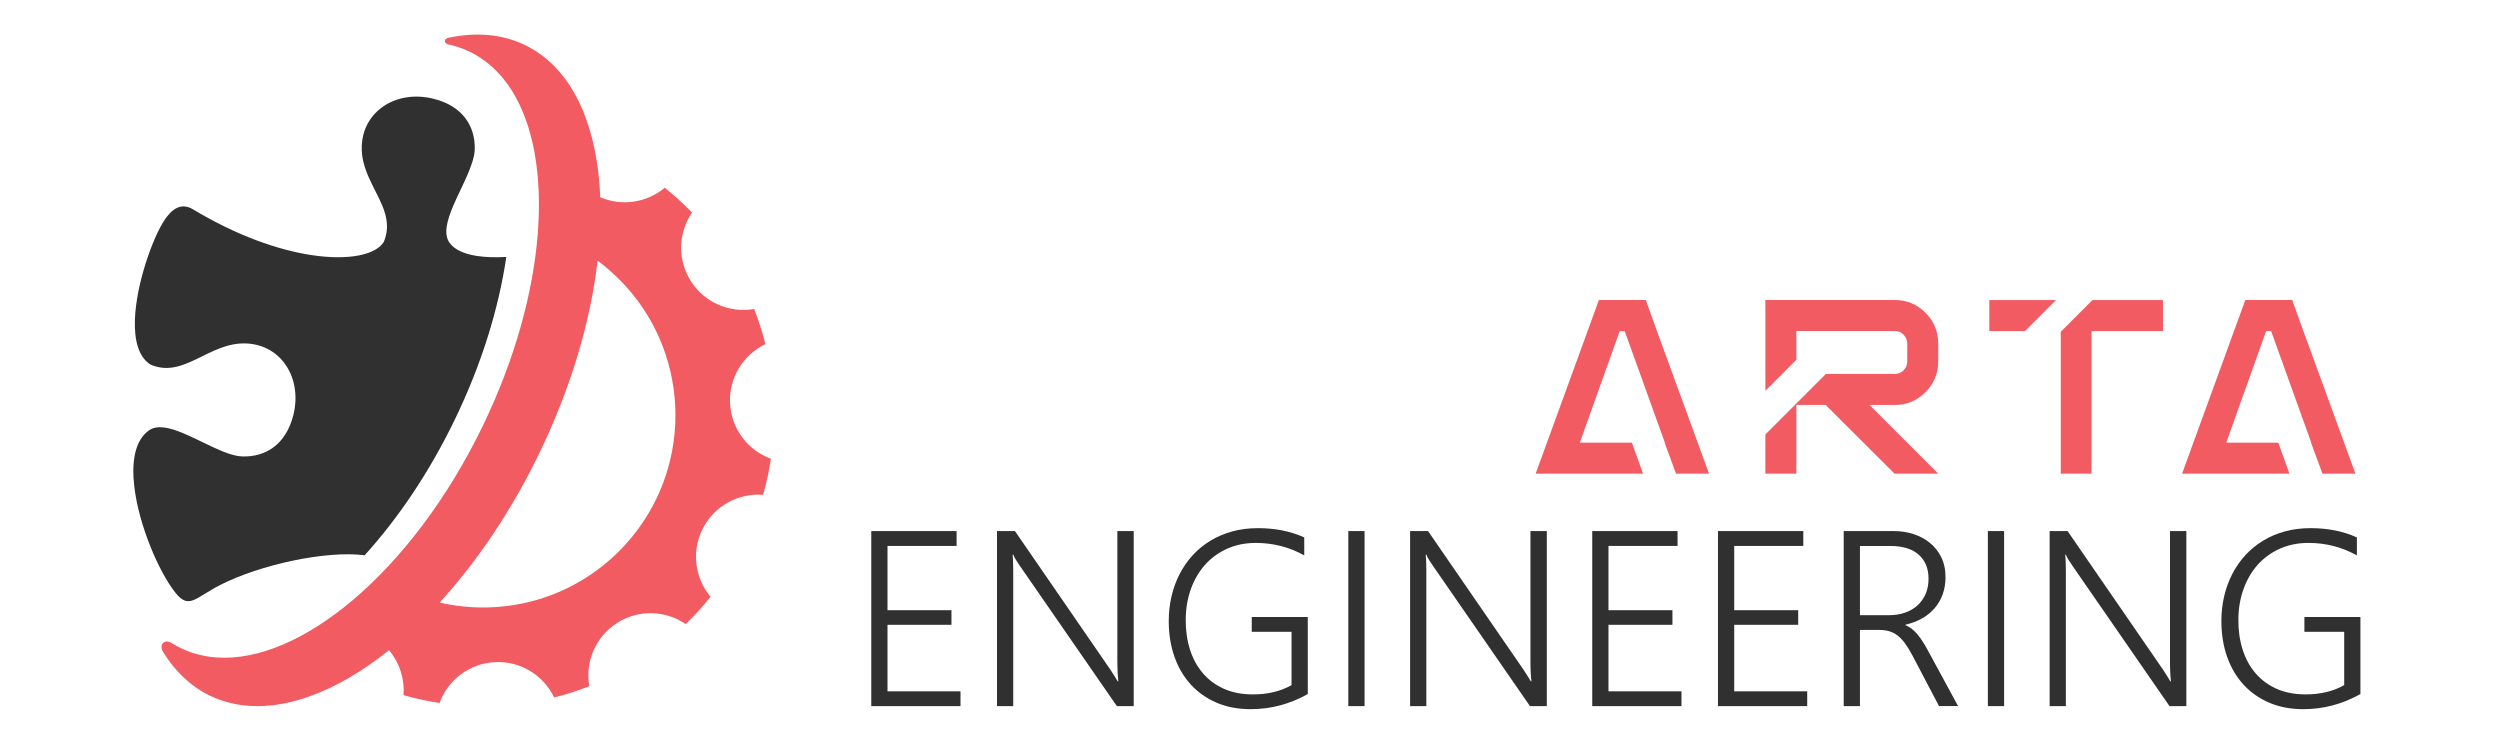
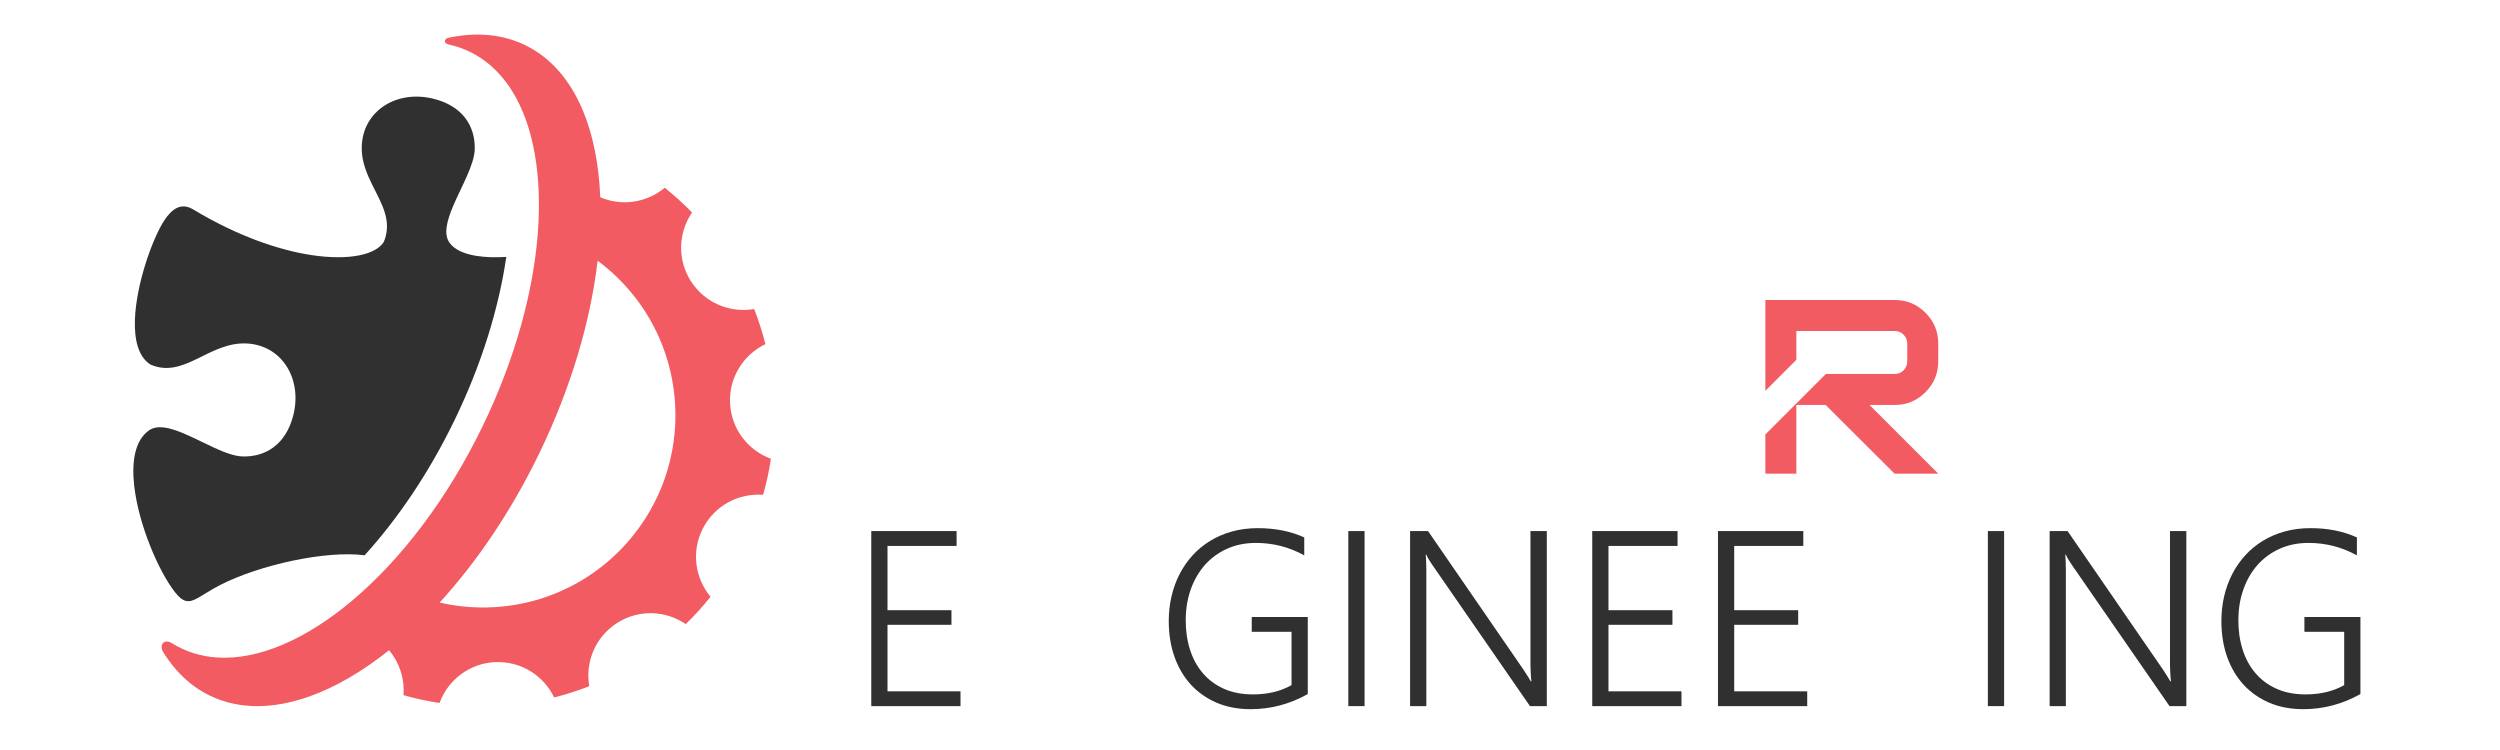
<svg xmlns="http://www.w3.org/2000/svg" version="1.1" id="Calque_1" x="0px" y="0px" width="200px" height="60px" viewBox="0 0 200 60" enable-background="new 0 0 200 60" xml:space="preserve">
  <g>
-     <path fill="#F15B61" d="M132.555,26.483l4.168,11.41h-2.641l-0.912-2.48h0.02l-3.215-8.93h-0.396l-3.195,8.93h4.168l0.893,2.48   h-8.592l5.059-13.891h3.752L132.555,26.483z" />
    <path fill="#F15B61" d="M155.059,28.905c0,0.965-0.342,1.789-1.021,2.471c-0.684,0.682-1.5,1.021-2.451,1.021h-2.025l5.498,5.496   h-3.494l-5.516-5.496h-2.342v5.496h-2.48v-3.135l4.842-4.842h5.518c0.277,0,0.512-0.1,0.705-0.299   c0.189-0.197,0.287-0.436,0.287-0.713v-1.41c0-0.277-0.098-0.516-0.287-0.714c-0.193-0.198-0.428-0.298-0.705-0.298h-7.879v2.303   l-2.48,2.48v-7.264h10.359c0.951,0,1.768,0.341,2.451,1.022c0.68,0.681,1.021,1.505,1.021,2.47V28.905z" />
-     <path fill="#F15B61" d="M159.146,26.483v-2.48h5.338l-2.482,2.48H159.146z M167.4,24.003h5.637v2.48h-5.715v11.41h-2.461v-11.35   L167.4,24.003z" />
-     <path fill="#F15B61" d="M184.27,26.483l4.166,11.41h-2.639l-0.914-2.48h0.02l-3.213-8.93h-0.398l-3.193,8.93h4.166l0.893,2.48   h-8.592l5.061-13.891h3.75L184.27,26.483z" />
  </g>
  <g>
    <path fill="#303030" d="M69.702,56.49V42.486h6.826v1.191H71v5.137h5.117v1.172H71v5.322h5.84v1.182H69.702z" />
-     <path fill="#303030" d="M89.35,56.49l-7.773-11.24c-0.098-0.144-0.193-0.29-0.288-0.439c-0.094-0.149-0.171-0.296-0.229-0.439   H81.01c0.014,0.117,0.024,0.28,0.034,0.488s0.015,0.469,0.015,0.781v10.85H79.76V42.486h1.436l7.646,11.104   c0.117,0.176,0.224,0.34,0.317,0.493c0.095,0.153,0.181,0.295,0.259,0.425h0.049c-0.025-0.215-0.045-0.456-0.059-0.723   c-0.013-0.267-0.02-0.563-0.02-0.889v-10.41h1.309V56.49H89.35z" />
    <path fill="#303030" d="M104.623,55.523c-1.438,0.808-2.961,1.211-4.57,1.211c-1.016,0-1.927-0.174-2.734-0.522   c-0.807-0.349-1.494-0.833-2.061-1.455s-1.001-1.364-1.304-2.227S93.5,50.719,93.5,49.684c0-0.684,0.073-1.341,0.22-1.973   s0.361-1.224,0.645-1.777s0.63-1.055,1.04-1.504s0.881-0.837,1.411-1.162c0.531-0.325,1.115-0.576,1.753-0.752   c0.639-0.176,1.325-0.264,2.06-0.264c1.387,0,2.625,0.247,3.711,0.742v1.436c-1.197-0.664-2.486-0.996-3.867-0.996   c-0.853,0-1.624,0.156-2.314,0.469c-0.689,0.313-1.277,0.742-1.763,1.289c-0.484,0.547-0.86,1.193-1.128,1.938   c-0.267,0.745-0.403,1.555-0.41,2.427c-0.006,0.866,0.106,1.665,0.337,2.397c0.231,0.732,0.575,1.365,1.03,1.899   c0.456,0.534,1.02,0.95,1.689,1.25c0.671,0.3,1.445,0.449,2.324,0.449c1.185,0,2.214-0.247,3.085-0.742v-4.268h-3.183v-1.182h4.482   V55.523z" />
    <path fill="#303030" d="M109.166,56.49h-1.301V42.486h1.301V56.49z" />
    <path fill="#303030" d="M122.398,56.49l-7.773-11.24c-0.098-0.144-0.193-0.29-0.289-0.439c-0.094-0.149-0.17-0.296-0.229-0.439   h-0.049c0.012,0.117,0.023,0.28,0.033,0.488s0.016,0.469,0.016,0.781v10.85h-1.299V42.486h1.436l7.646,11.104   c0.117,0.176,0.223,0.34,0.316,0.493c0.096,0.153,0.182,0.295,0.26,0.425h0.049c-0.027-0.215-0.047-0.456-0.059-0.723   c-0.014-0.267-0.02-0.563-0.02-0.889v-10.41h1.309V56.49H122.398z" />
    <path fill="#303030" d="M127.379,56.49V42.486h6.826v1.191h-5.527v5.137h5.117v1.172h-5.117v5.322h5.84v1.182H127.379z" />
    <path fill="#303030" d="M137.438,56.49V42.486h6.826v1.191h-5.527v5.137h5.117v1.172h-5.117v5.322h5.84v1.182H137.438z" />
-     <path fill="#303030" d="M155.123,56.49l-2.109-4.014c-0.209-0.397-0.41-0.729-0.605-0.996s-0.398-0.48-0.605-0.64   c-0.209-0.159-0.432-0.273-0.67-0.342c-0.236-0.068-0.502-0.103-0.795-0.103h-1.543v6.094h-1.299V42.486h4.033   c0.527,0,1.037,0.078,1.527,0.234c0.492,0.156,0.93,0.388,1.314,0.693c0.383,0.306,0.691,0.69,0.922,1.152   c0.232,0.462,0.348,0.999,0.348,1.611c0,0.495-0.076,0.95-0.225,1.367c-0.15,0.417-0.363,0.786-0.641,1.108   c-0.275,0.322-0.611,0.596-1.006,0.82c-0.393,0.225-0.838,0.393-1.332,0.503v0.039c0.188,0.078,0.361,0.179,0.518,0.303   s0.307,0.273,0.453,0.449s0.291,0.378,0.436,0.605c0.143,0.228,0.293,0.488,0.449,0.781l2.354,4.336H155.123z M148.795,43.678   v5.537h2.324c0.469,0,0.898-0.068,1.289-0.205s0.725-0.332,1-0.586c0.277-0.254,0.492-0.56,0.645-0.918   c0.154-0.358,0.23-0.762,0.23-1.211c0-0.813-0.262-1.453-0.787-1.919c-0.523-0.466-1.281-0.698-2.27-0.698H148.795z" />
    <path fill="#303030" d="M160.328,56.49h-1.299V42.486h1.299V56.49z" />
    <path fill="#303030" d="M173.561,56.49l-7.773-11.24c-0.098-0.144-0.193-0.29-0.289-0.439c-0.094-0.149-0.17-0.296-0.229-0.439   h-0.049c0.012,0.117,0.023,0.28,0.033,0.488s0.016,0.469,0.016,0.781v10.85h-1.299V42.486h1.436l7.646,11.104   c0.117,0.176,0.223,0.34,0.316,0.493c0.096,0.153,0.182,0.295,0.26,0.425h0.049c-0.027-0.215-0.047-0.456-0.059-0.723   c-0.014-0.267-0.02-0.563-0.02-0.889v-10.41h1.309V56.49H173.561z" />
    <path fill="#303030" d="M188.834,55.523c-1.439,0.808-2.963,1.211-4.57,1.211c-1.016,0-1.928-0.174-2.734-0.522   c-0.809-0.349-1.494-0.833-2.061-1.455s-1.002-1.364-1.305-2.227s-0.453-1.812-0.453-2.847c0-0.684,0.072-1.341,0.219-1.973   s0.361-1.224,0.645-1.777s0.631-1.055,1.041-1.504s0.881-0.837,1.41-1.162c0.531-0.325,1.115-0.576,1.754-0.752   c0.637-0.176,1.324-0.264,2.061-0.264c1.387,0,2.623,0.247,3.711,0.742v1.436c-1.199-0.664-2.488-0.996-3.867-0.996   c-0.854,0-1.625,0.156-2.314,0.469c-0.691,0.313-1.277,0.742-1.764,1.289c-0.484,0.547-0.861,1.193-1.127,1.938   c-0.268,0.745-0.404,1.555-0.41,2.427c-0.008,0.866,0.105,1.665,0.336,2.397c0.232,0.732,0.574,1.365,1.031,1.899   c0.455,0.534,1.018,0.95,1.689,1.25c0.67,0.3,1.445,0.449,2.324,0.449c1.184,0,2.213-0.247,3.086-0.742v-4.268h-3.184v-1.182h4.482   V55.523z" />
  </g>
  <path fill-rule="evenodd" clip-rule="evenodd" fill="#303030" d="M29.172,44.421c-3.112-0.396-8.371,0.76-11.521,2.361  c-2.055,1.043-2.521,2.006-3.616,0.637c-1.312-1.637-2.94-5.402-3.297-8.537c-0.22-1.939,0.044-3.637,1.171-4.445  c0.654-0.471,1.636-0.24,2.718,0.209c1.626,0.672,3.479,1.84,4.797,1.871c1.814,0.043,3.454-0.941,4.046-3.322  c0.721-2.902-0.927-5.572-3.724-5.717c-1.538-0.079-2.81,0.664-4.042,1.256c-1.19,0.572-2.345,1.008-3.669,0.43  c-0.979-0.624-1.298-1.998-1.242-3.604c0.104-2.86,1.405-6.46,2.323-7.887c0.579-0.901,1.339-1.521,2.322-0.927  c3.546,2.133,6.841,3.258,9.47,3.659c3.018,0.461,5.158-0.03,5.792-1.046c0.44-1.037,0.267-1.966-0.108-2.887  c-0.604-1.482-1.729-2.943-1.65-4.809c0.118-2.799,2.772-4.472,5.681-3.777c2.388,0.57,3.387,2.198,3.359,4.016  c-0.019,1.25-1.057,2.997-1.725,4.567c-0.502,1.183-0.795,2.267-0.283,2.966c0.397,0.544,1.158,0.877,2.138,1.034  c0.703,0.113,1.519,0.138,2.393,0.085c-0.606,4.117-1.981,8.604-4.144,13.063C34.325,37.815,31.839,41.479,29.172,44.421z" />
  <path fill-rule="evenodd" clip-rule="evenodd" fill="#F15B61" d="M42.01,3.61c2.076,1.006,3.621,2.836,4.628,5.252  c0.814,1.959,1.278,4.306,1.382,6.918c1.761,0.757,3.755,0.417,5.158-0.761c0.771,0.615,1.5,1.278,2.185,1.985  c-1.099,1.602-1.199,3.771-0.081,5.508c1.118,1.737,3.137,2.545,5.052,2.209c0.356,0.91,0.658,1.85,0.899,2.809  c-1.755,0.838-2.928,2.668-2.829,4.732c0.1,2.063,1.442,3.771,3.269,4.438c-0.147,0.982-0.357,1.947-0.625,2.885  c-1.938-0.152-3.868,0.846-4.814,2.682c-0.946,1.834-0.637,3.986,0.609,5.473c-0.614,0.773-1.279,1.504-1.984,2.189  c-1.603-1.102-3.771-1.199-5.508-0.082c-1.737,1.117-2.546,3.135-2.208,5.049c-0.912,0.357-1.848,0.658-2.811,0.9  c-0.838-1.756-2.667-2.926-4.731-2.826c-2.061,0.098-3.771,1.439-4.437,3.266c-0.981-0.146-1.944-0.355-2.884-0.625  c0.102-1.301-0.315-2.598-1.155-3.594c-2.129,1.699-4.288,2.959-6.377,3.699c-2.877,1.023-5.624,1.064-7.965-0.07  c-1.534-0.742-2.777-1.936-3.728-3.48c-0.19-0.311-0.155-0.586-0.003-0.73c0.147-0.141,0.406-0.166,0.677,0.004  c1.102,0.691,2.327,1.074,3.625,1.158c3.316,0.223,7.132-1.447,10.817-4.547c3.87-3.254,7.596-8.086,10.44-13.955  c2.587-5.337,4.052-10.714,4.414-15.445c0.353-4.6-0.334-8.592-2.04-11.345c-1.18-1.907-2.9-3.276-5.103-3.751  c-0.207-0.045-0.307-0.17-0.293-0.29c0.012-0.104,0.114-0.209,0.31-0.249C38.098,2.555,40.176,2.722,42.01,3.61L42.01,3.61z   M47.809,20.854c-0.558,4.805-2.111,10.135-4.677,15.432c-2.251,4.643-5.007,8.689-7.96,11.918c2.479,0.574,5.095,0.52,7.55-0.15  c4.955-1.355,8.874-5.111,10.498-9.889c1.237-3.637,1.06-7.652-0.493-11.167C51.639,24.54,49.93,22.429,47.809,20.854z" />
</svg>